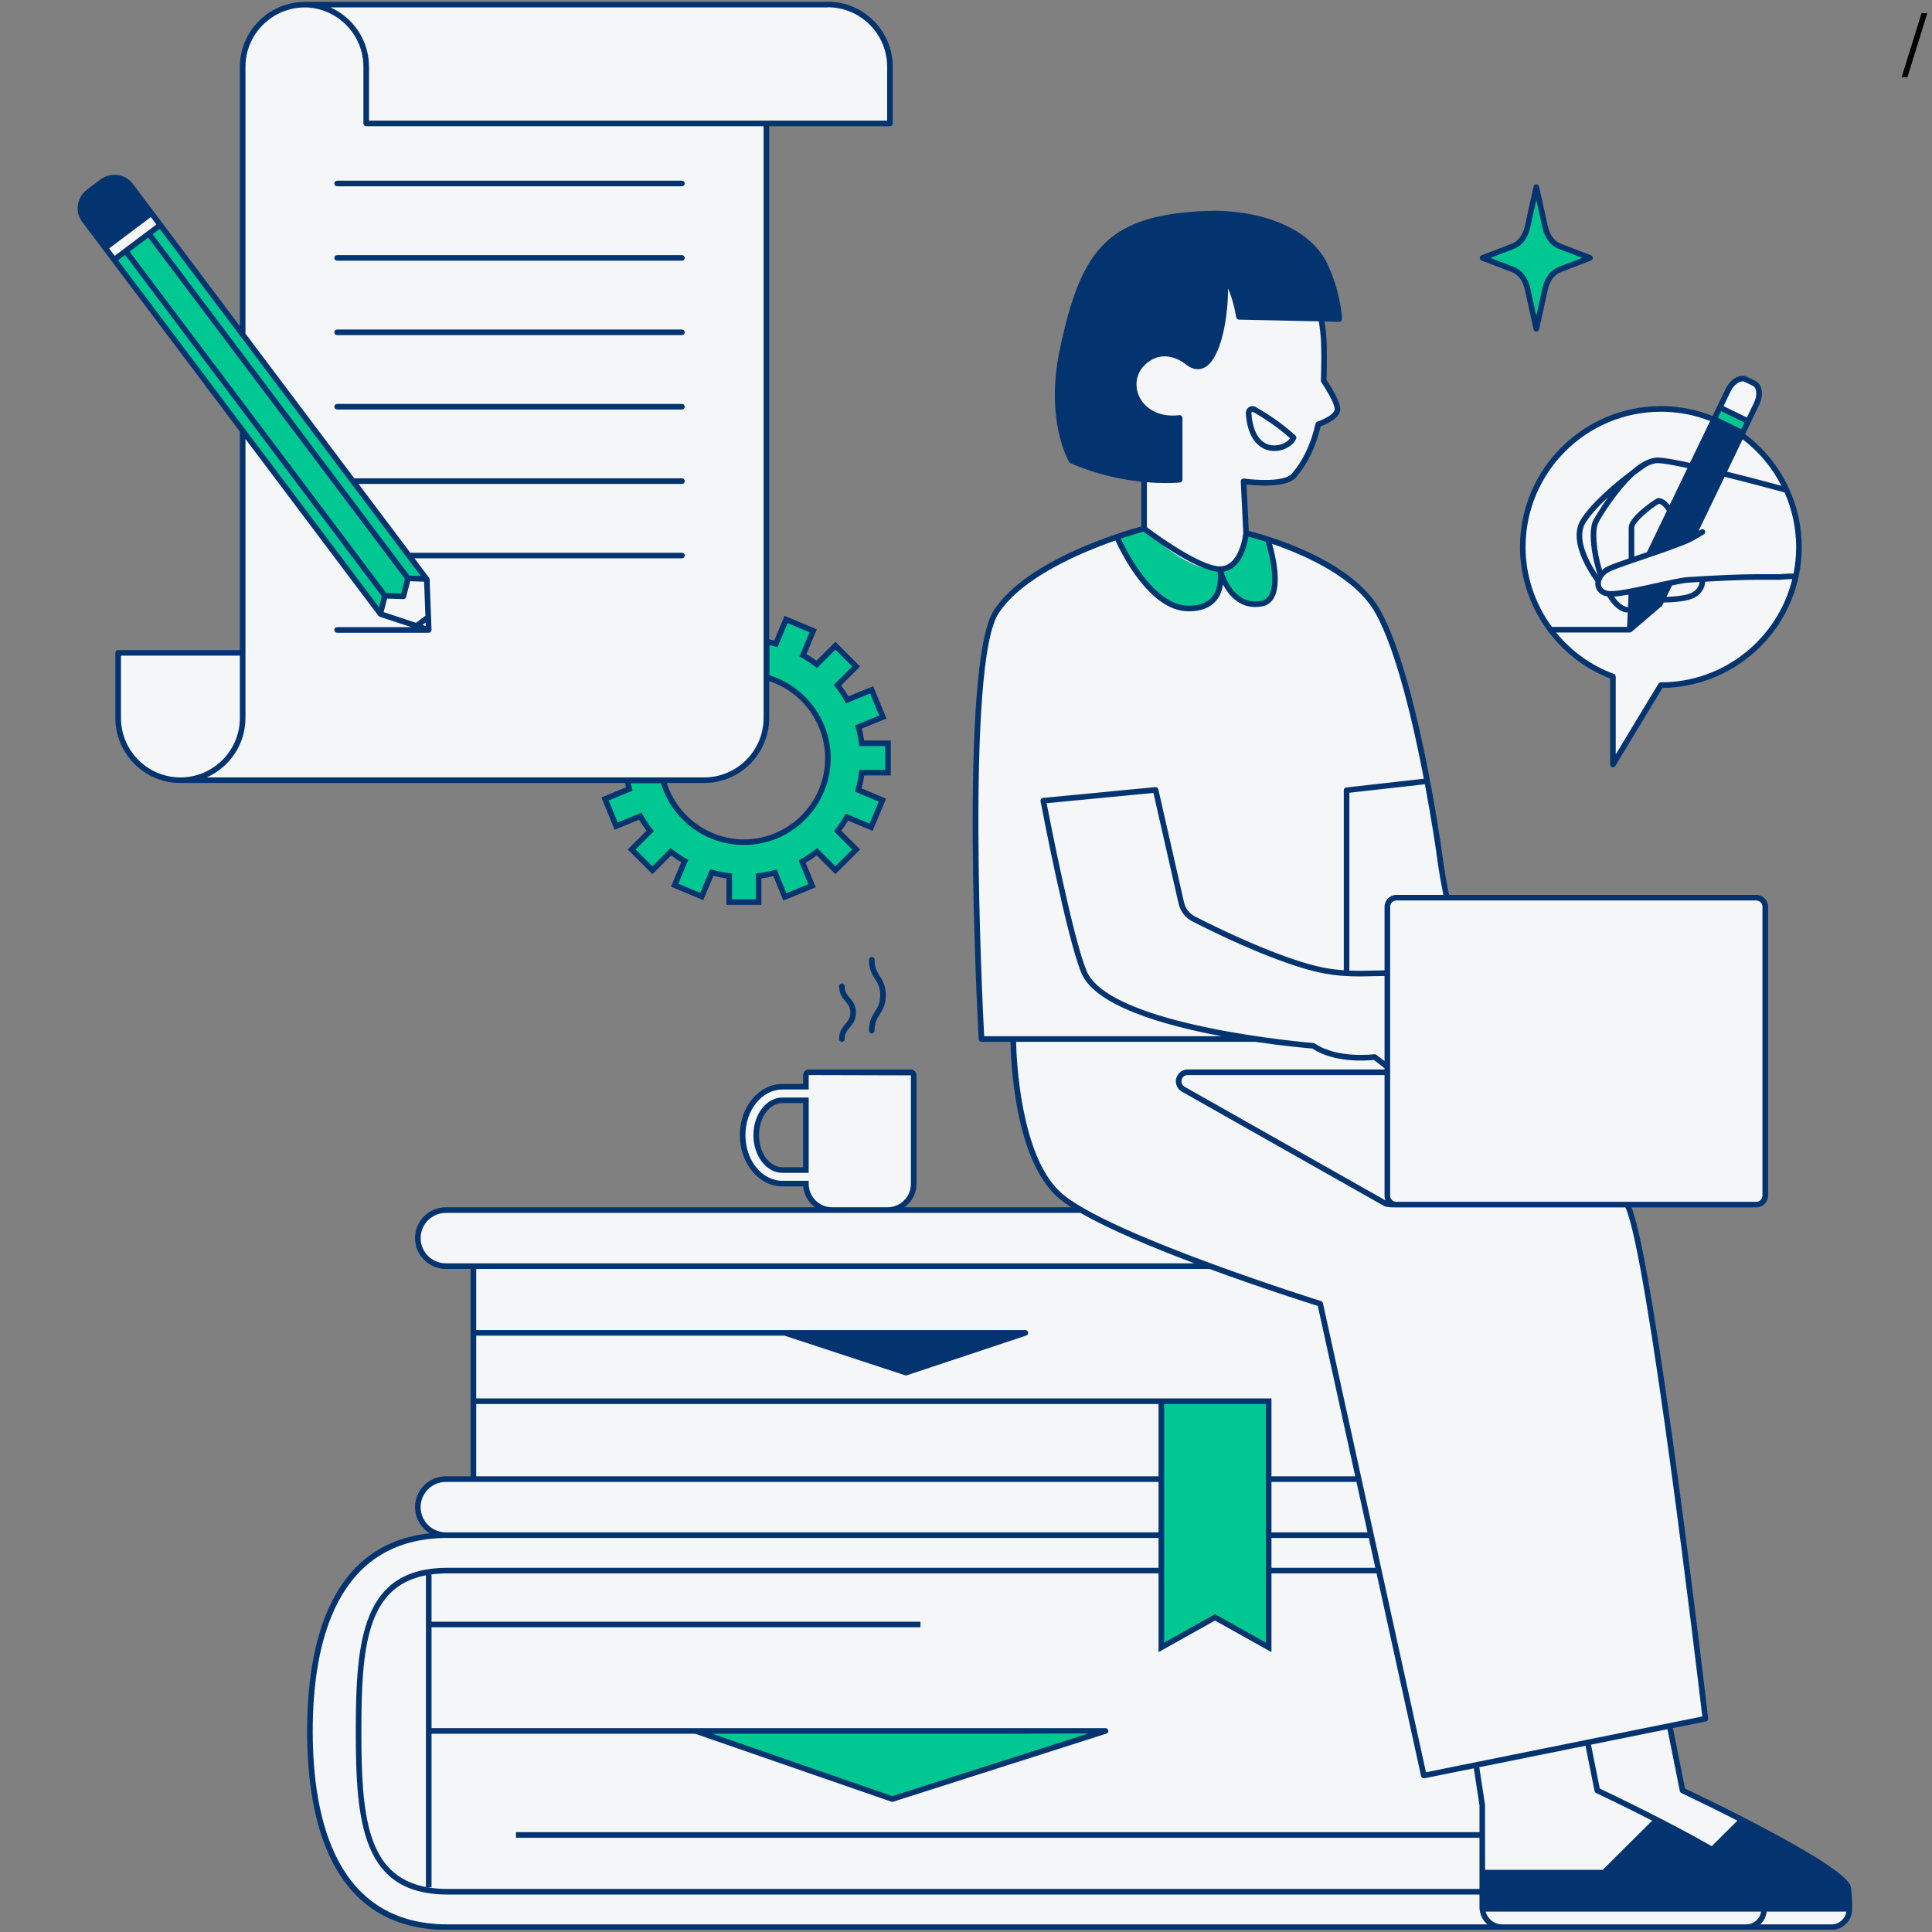
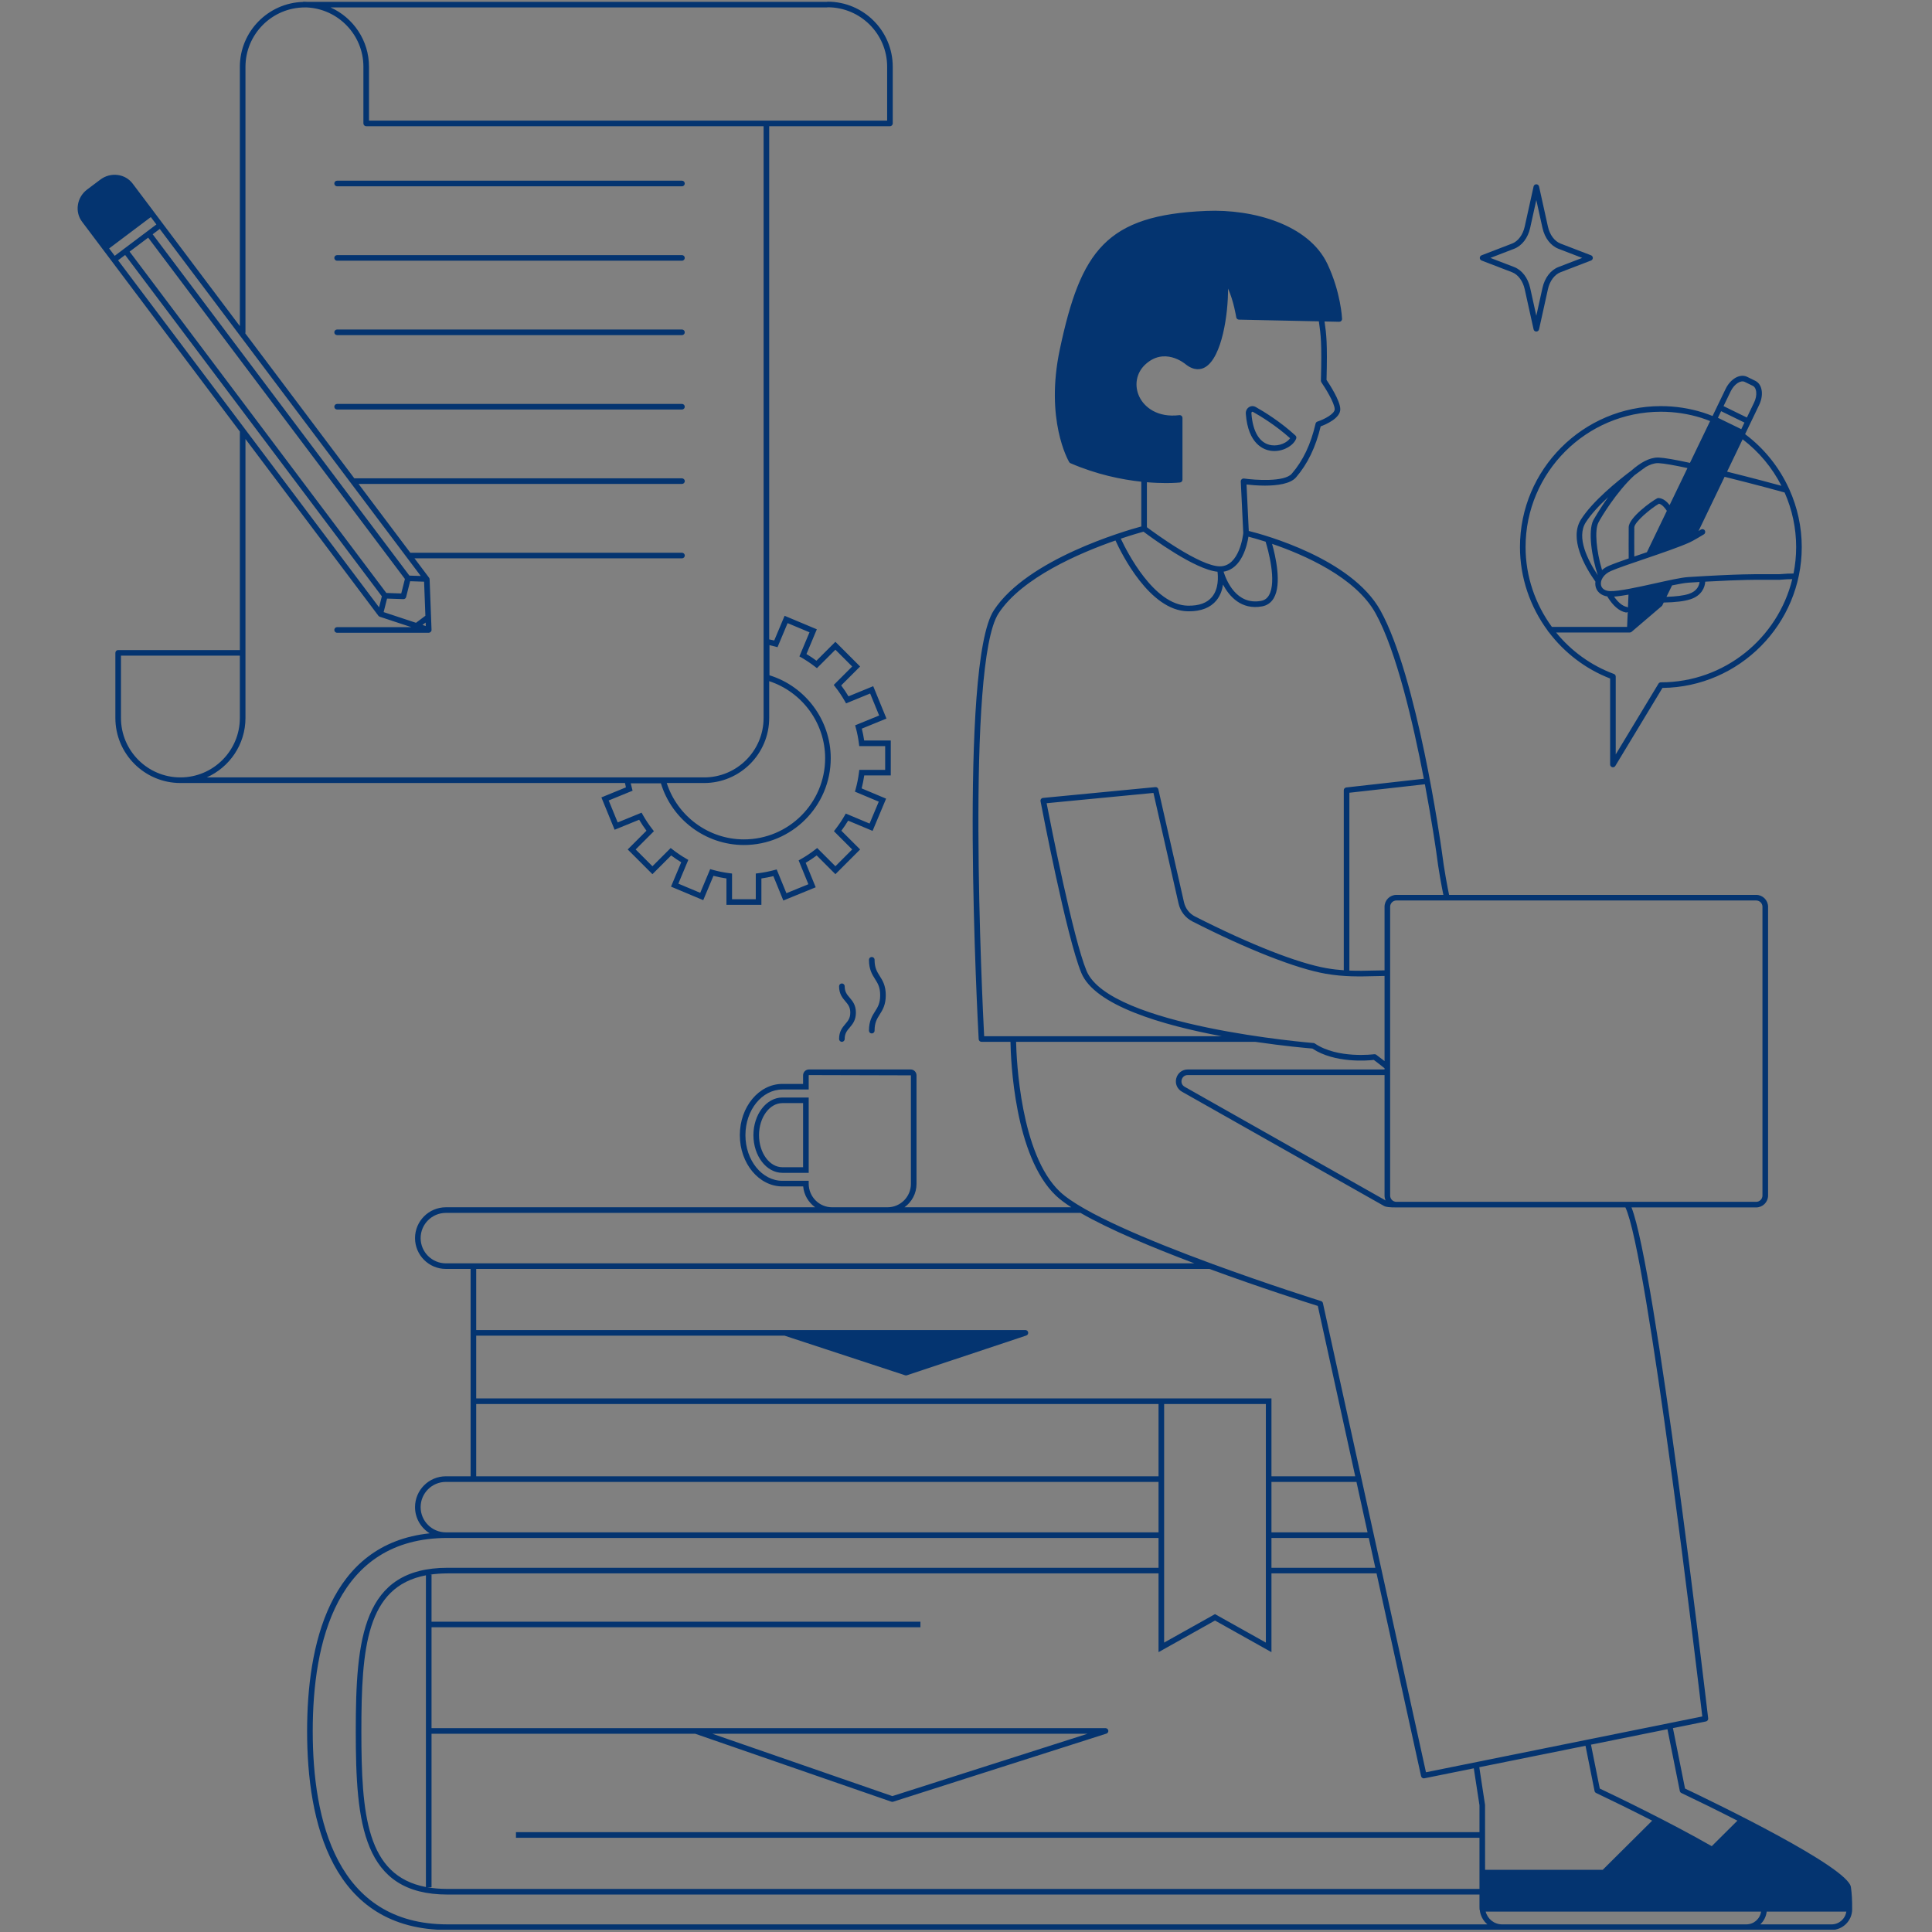
<svg xmlns="http://www.w3.org/2000/svg" width="550" zoomAndPan="magnify" viewBox="0 0 412.5 412.5" height="550" preserveAspectRatio="xMidYMid meet" version="1.0">
  <rect x="0" y="0" width="412.5" height="412.5" fill="#808080" stroke="none" />
  <defs>
    <g />
    <clipPath id="77d3a1f082">
      <path d="M 16.105 0 L 395.895 0 L 395.895 412 L 16.105 412 Z M 16.105 0 " clip-rule="nonzero" />
    </clipPath>
  </defs>
-   <path fill="#f5f6f7" d="M 394.594 402.996 C 394.594 402.996 393.934 401.816 390.352 398.988 C 386.77 396.16 358.918 382.258 358.918 382.258 L 356.219 368.5 L 364.113 366.961 L 353.793 288.625 C 353.793 288.625 350.676 262.93 347.133 257.199 L 374.965 257.199 C 376.031 257.199 376.898 256.332 376.898 255.262 L 376.898 193.602 C 376.898 192.531 376.031 191.664 374.965 191.664 L 308.91 191.664 L 303.492 160.621 C 303.492 160.621 300.254 143.473 295.43 133.055 C 290.609 122.641 280.23 118.875 270.484 115.105 C 266.227 113.719 265.809 113.582 265.781 113.574 L 265.512 102.551 C 265.512 102.551 270.098 103.43 272.582 102.762 C 275.062 102.094 276.922 103.363 279.141 97.199 C 281.363 91.035 282.113 89.949 282.113 89.949 C 282.113 89.949 285.488 89.195 285.566 87.355 C 285.645 85.52 282.629 81.051 282.629 81.051 C 282.629 81.051 283.242 70.852 282.113 68.027 C 277.164 67.918 264.539 67.648 264.539 67.648 C 264.539 67.648 263.637 61.262 261.543 60.176 C 261.414 65.734 261.41 72.066 258.324 76.617 C 256.008 79.332 254.164 77.758 253.477 77.273 C 252.793 76.789 250.035 73.797 244.781 76.836 C 242.184 78.34 240.582 84.414 244.781 87.527 C 248.98 90.637 252.266 89.184 252.266 89.184 L 251.871 102.422 L 244.277 102.594 L 244.277 112.863 C 244.277 112.863 235.32 115.387 225.828 119.812 C 222.551 121.34 213.867 127.418 212.023 131.918 C 210.738 134.43 209.211 147.469 209.16 148.125 C 209.105 148.785 208.383 165.387 208.383 165.387 L 208.383 185.043 L 208.719 201.387 L 209.547 221.652 L 215.984 221.84 C 215.984 221.84 216.898 233.816 218.312 238.961 C 219.727 244.102 220.703 250.055 224.562 253.453 C 228.422 256.848 230.859 258.367 230.859 258.367 L 189.492 258.367 C 192.582 258.367 195.086 255.863 195.086 252.773 L 195.086 229.594 C 195.086 229.23 194.793 228.938 194.43 228.938 L 172.723 228.938 C 172.359 228.938 172.066 229.23 172.066 229.594 L 172.066 232.023 L 167.047 232.023 C 162.367 232.023 158.559 236.664 158.559 242.367 C 158.559 248.074 162.367 252.715 167.047 252.715 L 172.066 252.715 L 172.066 252.773 C 172.066 255.863 174.57 258.367 177.66 258.367 L 98.051 258.367 C 98.051 258.367 94.344 257.984 92.922 258.812 C 91.5 259.641 88.984 260.988 89.441 265.992 C 90.566 270.082 94.488 270.59 96.879 270.59 C 99.273 270.59 101.078 270.59 101.078 270.59 L 101.078 315.805 L 96.828 316.062 C 96.828 316.062 93.211 315.027 90.438 318.168 C 87.664 321.309 89.988 326.918 93.41 327.5 C 87.16 328.844 81.477 330.227 79.617 332.051 C 77.758 333.875 70.938 338.414 67.727 353.082 C 64.52 367.746 66.832 385.617 69.066 391.18 C 71.301 396.738 76.129 409.52 92.246 411.469 C 106.301 411.469 227.441 411.469 227.441 411.469 L 390.438 411.469 C 390.438 411.469 395.074 411.699 394.859 407.543 C 394.645 403.387 394.594 402.996 394.594 402.996 Z M 172.066 249.812 L 167.047 249.812 C 163.969 249.812 161.461 246.473 161.461 242.367 C 161.461 238.266 163.969 234.926 167.047 234.926 L 172.066 234.926 Z M 344.375 144.453 L 344.375 163.219 L 354.609 146.281 C 370.895 146.281 384.094 133.082 384.094 116.797 C 384.094 106.949 379.266 98.227 371.848 92.875 L 365.84 89.527 C 365.051 89.199 364.242 88.906 363.418 88.648 C 360.637 87.781 357.676 87.312 354.609 87.312 C 338.324 87.312 325.125 100.512 325.125 116.797 C 325.125 129.48 333.137 140.293 344.375 144.453 Z M 375.438 85.141 C 376.328 83.023 375.047 81.918 375.047 81.918 C 375.047 81.918 373.594 81.125 372.023 80.836 C 370.453 80.543 369.996 81.84 369.922 81.918 C 369.848 81.992 367.039 87.312 367.039 87.312 L 373.234 90.141 C 373.234 90.141 374.551 87.254 375.438 85.141 Z M 163.633 153.293 L 163.633 26.348 L 190.012 26.348 L 190.012 13.652 C 190.012 13.652 189.875 7.27 184.75 3.656 C 179.625 0.047 171.91 0.988 171.91 0.988 L 65.102 0.988 C 65.102 0.988 57.879 0.891 54.133 6.77 C 52.301 8.984 51.812 12.039 51.812 15.859 C 51.812 19.68 51.812 61.766 51.812 61.766 L 51.812 139.391 L 25.539 139.391 C 25.539 139.391 25.539 152.055 25.539 154.34 C 25.539 156.621 27.363 166.582 38.52 166.582 L 150.344 166.582 C 157.684 166.582 163.633 160.633 163.633 153.293 Z M 27.117 39.18 C 27.117 39.18 26.051 37.48 23.098 38.141 C 20.145 38.801 16.883 41.906 17.242 45.113 C 17.598 48.32 24.512 55.352 24.512 55.352 L 33.891 47.941 Z M 27.117 39.18 " fill-opacity="1" fill-rule="nonzero" />
-   <path fill="#01c892" d="M 183.996 164.969 C 183.84 166.238 183.594 167.477 183.258 168.68 L 188.406 170.84 L 185.984 176.621 L 180.836 174.461 C 180.242 175.496 179.578 176.484 178.848 177.418 L 182.797 181.367 L 178.367 185.797 L 174.422 181.855 C 173.43 182.633 172.375 183.34 171.27 183.965 L 173.379 189.117 L 167.578 191.488 L 165.477 186.348 C 164.336 186.656 163.164 186.887 161.965 187.035 L 161.965 192.59 L 155.699 192.59 L 155.699 187.035 C 154.426 186.879 153.184 186.625 151.977 186.285 L 149.828 191.41 L 144.051 188.988 L 146.203 183.852 C 145.168 183.254 144.18 182.586 143.246 181.855 L 139.301 185.797 L 134.871 181.367 L 138.82 177.418 C 138.043 176.426 137.344 175.371 136.719 174.266 L 131.555 176.379 L 129.18 170.582 L 134.352 168.465 C 134.188 167.867 134.055 167.262 133.938 166.648 L 141.559 166.648 C 143.652 174.23 150.594 179.82 158.832 179.82 C 168.727 179.82 176.773 171.773 176.773 161.879 C 176.773 153.672 171.227 146.754 163.691 144.629 L 163.691 137.008 C 164.355 137.137 165.012 137.285 165.656 137.465 L 167.84 132.262 L 173.617 134.684 L 171.434 139.891 C 172.461 140.48 173.441 141.141 174.371 141.863 L 178.367 137.871 L 182.797 142.305 L 178.809 146.289 C 179.582 147.277 180.281 148.324 180.906 149.422 L 186.113 147.289 L 188.484 153.09 L 183.293 155.215 C 183.602 156.348 183.832 157.512 183.984 158.703 L 189.59 158.703 L 189.59 164.969 Z M 270.871 351.727 L 259.414 345.312 L 247.957 351.727 L 247.957 299.18 L 270.871 299.18 Z M 87.102 123.484 L 86.133 127.324 L 82.18 127.188 L 81.273 131.109 L 24.512 55.352 L 34.367 47.941 L 91.066 123.613 Z M 244.277 112.863 L 238.484 114.641 C 238.484 114.641 241.734 122.172 245.969 126.035 C 250.203 129.895 258.562 133.98 261.332 123.918 C 264.715 128.75 267.168 129.715 270.484 128.43 C 273.805 127.145 270.484 115.105 270.484 115.105 L 266.047 113.84 C 266.047 113.84 266.473 121.059 259.824 121.543 C 253.18 122.027 244.277 112.863 244.277 112.863 Z M 367.039 87.312 L 365.84 89.527 L 372.023 92.508 L 373.234 89.934 Z M 328.016 39.941 L 329.914 48.527 C 330.344 50.473 331.5 51.996 332.973 52.562 L 339.484 55.066 L 332.973 57.566 C 331.5 58.137 330.344 59.656 329.914 61.602 L 328.016 70.188 L 326.121 61.602 C 325.691 59.656 324.535 58.137 323.059 57.566 L 316.551 55.066 L 323.059 52.562 C 324.535 51.996 325.691 50.473 326.121 48.527 Z M 233.973 370.234 L 149.582 369.574 L 190.93 384.113 Z M 233.973 370.234 " fill-opacity="1" fill-rule="nonzero" />
  <g clip-path="url(#77d3a1f082)">
    <path fill="#043470" d="M 395.457 407.543 C 395.457 407.531 395.453 407.52 395.449 407.504 C 395.469 405.863 395.387 404.316 395.188 402.914 C 394.574 398.641 366.199 384.926 359.77 381.871 L 357.188 368.969 L 364.23 367.547 C 364.539 367.484 364.746 367.199 364.711 366.891 C 364.238 362.867 353.453 270.684 348.34 257.797 L 374.965 257.797 C 376.359 257.797 377.5 256.66 377.5 255.262 L 377.5 193.602 C 377.5 192.203 376.359 191.066 374.965 191.066 L 309.395 191.066 C 309.125 189.77 308.359 185.945 307.82 181.621 C 307.609 180.113 302.578 144.477 294.734 130.344 C 288.57 119.238 269.816 114.156 266.625 113.363 L 266.145 103.445 C 267.008 103.547 268.469 103.684 270.066 103.684 C 272.621 103.684 275.5 103.332 276.719 101.918 C 279.191 99.047 280.914 95.484 281.977 91.035 C 283.062 90.633 286.199 89.305 286.164 87.348 C 286.133 85.516 283.816 81.988 283.227 81.117 C 283.438 73.227 283.199 71.43 282.801 68.637 L 285.93 68.703 C 286.105 68.703 286.258 68.641 286.371 68.523 C 286.488 68.402 286.551 68.242 286.543 68.078 C 286.531 67.848 286.27 62.406 283.418 56.359 C 279.453 47.949 267.555 44.602 257.543 45.031 C 236.156 45.922 230.762 53.539 226.293 74.535 C 223.086 89.605 228.07 98.297 228.281 98.66 C 228.348 98.77 228.445 98.855 228.562 98.902 C 234.195 101.336 239.527 102.402 243.68 102.848 L 243.68 112.402 C 240.242 113.332 219.34 119.367 212.195 130.305 C 204.66 141.844 208.781 218.605 208.957 221.871 C 208.977 222.188 209.238 222.438 209.555 222.438 L 215.746 222.438 C 215.809 226.27 216.574 246.91 225.484 255.312 C 226.316 256.098 227.422 256.918 228.734 257.766 L 193.117 257.766 C 194.664 256.641 195.684 254.828 195.684 252.77 L 195.684 229.594 C 195.684 228.902 195.121 228.34 194.43 228.34 L 172.723 228.34 C 172.031 228.34 171.465 228.902 171.465 229.594 L 171.465 231.426 L 167.047 231.426 C 162.035 231.426 157.961 236.332 157.961 242.367 C 157.961 248.402 162.035 253.312 167.047 253.312 L 171.488 253.312 C 171.648 255.148 172.629 256.738 174.043 257.766 L 95.195 257.766 C 91.566 257.766 88.613 260.719 88.613 264.348 C 88.613 267.977 91.566 270.93 95.195 270.93 L 100.477 270.93 L 100.477 315.203 L 95.195 315.203 C 91.566 315.203 88.613 318.156 88.613 321.785 C 88.613 324.148 89.871 326.219 91.742 327.379 C 70.242 329.652 65.57 351.297 65.57 369.621 C 65.57 388.984 70.773 412.066 95.559 412.066 L 391.051 412.066 C 393.434 412.066 395.41 410.121 395.453 407.73 C 395.457 407.676 395.449 407.629 395.453 407.574 C 395.453 407.562 395.457 407.555 395.457 407.543 Z M 77.156 369.621 C 77.156 351.852 78.234 338.762 90.938 336.344 L 90.938 402.898 C 78.234 400.48 77.156 387.391 77.156 369.621 Z M 92.137 402.949 L 92.137 370.172 L 148.469 370.172 L 148.465 370.184 L 190.324 384.68 C 190.387 384.703 190.453 384.711 190.52 384.711 C 190.578 384.711 190.641 384.703 190.699 384.684 L 236.223 370.145 C 236.504 370.055 236.68 369.773 236.633 369.484 C 236.586 369.191 236.336 368.977 236.043 368.977 L 92.137 368.977 L 92.137 347.438 L 196.52 347.438 L 196.52 346.242 L 92.137 346.242 L 92.137 336.199 L 91.812 336.199 C 92.973 336.031 94.211 335.934 95.559 335.934 L 247.359 335.934 L 247.359 352.75 L 259.414 346 L 271.469 352.75 L 271.469 335.934 L 293.906 335.934 L 303.414 379.223 C 303.477 379.504 303.723 379.695 304 379.695 C 304.039 379.695 304.078 379.691 304.117 379.684 L 314.668 377.551 L 315.883 385.449 L 315.883 391.184 L 110.164 391.184 L 110.164 392.383 L 315.883 392.383 L 315.883 403.305 L 95.559 403.305 C 93.973 403.305 92.52 403.184 91.191 402.949 Z M 152.09 370.172 L 232.203 370.172 L 190.527 383.484 Z M 291.984 327.172 L 271.469 327.172 L 271.469 316.402 L 289.617 316.402 Z M 271.469 328.367 L 292.246 328.367 L 293.645 334.738 L 271.469 334.738 Z M 248.555 299.777 L 270.273 299.777 L 270.273 350.707 L 259.414 344.629 L 248.555 350.707 Z M 338.52 372.738 L 340.453 382.398 C 340.492 382.582 340.613 382.742 340.785 382.82 C 344.383 384.527 348.562 386.582 352.754 388.73 L 342.191 399.227 L 317.078 399.227 L 317.07 385.359 L 315.844 377.316 Z M 358.656 382.398 C 358.691 382.582 358.812 382.742 358.984 382.82 C 362.582 384.527 366.762 386.582 370.953 388.73 L 365.473 394.176 C 356.637 389.109 345.336 383.66 341.566 381.871 L 339.691 372.5 L 356.016 369.203 Z M 376.301 193.602 L 376.301 255.262 C 376.301 256 375.699 256.602 374.965 256.602 L 298.148 256.602 C 297.41 256.602 296.809 256 296.809 255.262 L 296.809 193.602 C 296.809 192.863 297.41 192.262 298.148 192.262 L 374.965 192.262 C 375.699 192.262 376.301 192.863 376.301 193.602 Z M 231.98 207.27 C 229.129 200.387 224.297 175.801 223.465 171.492 L 246.27 169.297 L 251.633 192.914 C 252.008 194.578 253.09 195.973 254.594 196.738 C 266.395 202.742 276.766 206.812 283.055 207.902 C 286.988 208.586 290.301 208.5 293.5 208.418 C 294.211 208.398 294.914 208.383 295.613 208.375 L 295.613 226.555 C 294.93 226.016 294.379 225.59 293.844 225.199 C 293.719 225.105 293.562 225.066 293.41 225.086 C 293.332 225.098 285.586 226.105 280.734 222.797 C 280.648 222.738 280.551 222.703 280.445 222.695 C 280.012 222.66 236.887 219.133 231.98 207.27 Z M 295.84 256.305 L 252.938 232.039 C 252.277 231.664 252.176 231.016 252.301 230.535 C 252.43 230.051 252.836 229.535 253.598 229.535 L 295.613 229.535 L 295.613 255.262 C 295.613 255.633 295.695 255.984 295.84 256.305 Z M 308.172 191.066 L 298.148 191.066 C 296.75 191.066 295.613 192.203 295.613 193.602 L 295.613 207.18 C 294.902 207.188 294.191 207.203 293.469 207.219 C 291.738 207.266 289.973 207.305 288.105 207.227 L 288.105 169.258 L 304.23 167.449 C 305.758 175.555 306.613 181.633 306.637 181.777 C 307.148 185.895 307.863 189.562 308.172 191.066 Z M 258.781 127.445 C 257.723 128.73 256.027 129.359 253.621 129.32 C 246.355 129.191 240.59 117.762 239.305 115.008 C 241.715 114.199 243.492 113.695 244.148 113.516 C 245.793 114.754 255.086 121.598 259.949 122.07 C 260.078 123.078 260.242 125.672 258.781 127.445 Z M 266.555 114.586 C 267.277 114.773 268.57 115.129 270.219 115.656 C 270.676 117.145 272.68 124.152 270.918 127.117 C 270.527 127.777 269.977 128.164 269.238 128.297 C 263.988 129.246 261.84 123.969 261.242 122.055 C 265.117 121.461 266.262 116.457 266.555 114.586 Z M 248.941 103.141 C 250.809 103.141 251.906 103.02 251.941 103.016 C 252.242 102.98 252.469 102.727 252.469 102.422 L 252.469 89.234 C 252.469 89.066 252.395 88.902 252.27 88.789 C 252.141 88.676 251.973 88.621 251.801 88.641 C 247.148 89.203 244.328 86.965 243.25 84.684 C 242.137 82.328 242.605 79.668 244.441 77.906 C 248.531 73.988 252.906 77.578 253.102 77.742 C 254.949 79.23 256.406 78.926 257.301 78.41 C 260.945 76.301 262.246 66.848 262.195 61.617 C 263.395 64.207 263.941 67.695 263.949 67.738 C 263.992 68.027 264.238 68.242 264.527 68.246 L 281.59 68.609 L 281.602 68.699 C 282.004 71.516 282.246 73.219 282.023 81.281 C 282.023 81.305 282.035 81.324 282.035 81.348 C 282.039 81.387 282.043 81.426 282.055 81.465 C 282.07 81.504 282.086 81.539 282.105 81.578 C 282.117 81.598 282.117 81.617 282.133 81.637 C 282.91 82.766 284.941 85.996 284.969 87.367 C 284.984 88.344 282.824 89.5 281.281 90.012 C 281.082 90.078 280.934 90.242 280.887 90.445 C 279.875 94.852 278.215 98.348 275.809 101.137 C 274.238 102.961 267.906 102.5 265.598 102.168 C 265.582 102.168 265.566 102.172 265.551 102.172 C 265.527 102.172 265.508 102.164 265.484 102.164 C 265.465 102.164 265.445 102.176 265.426 102.18 C 265.383 102.184 265.348 102.195 265.309 102.207 C 265.273 102.223 265.238 102.238 265.207 102.258 C 265.176 102.277 265.145 102.301 265.117 102.324 C 265.09 102.352 265.062 102.379 265.043 102.406 C 265.02 102.438 265 102.473 264.98 102.508 C 264.965 102.543 264.953 102.578 264.941 102.617 C 264.938 102.637 264.926 102.656 264.922 102.676 C 264.918 102.699 264.926 102.715 264.926 102.738 C 264.926 102.754 264.914 102.773 264.918 102.789 L 265.449 113.82 C 265.41 114.191 264.652 120.918 260.465 120.918 C 256.195 120.918 246.449 113.742 244.875 112.566 L 244.875 102.961 C 246.457 103.094 247.84 103.141 248.941 103.141 Z M 213.199 130.961 C 218.18 123.332 230.574 118.043 238.164 115.398 C 239.414 118.137 245.441 130.375 253.598 130.516 C 253.68 130.52 253.758 130.52 253.84 130.52 C 256.469 130.52 258.445 129.738 259.711 128.199 C 260.559 127.164 260.957 125.941 261.125 124.816 C 262.461 127.32 265.012 130.273 269.449 129.473 C 270.535 129.277 271.375 128.691 271.949 127.73 C 273.738 124.715 272.312 118.637 271.602 116.117 C 278.406 118.441 289.418 123.23 293.688 130.926 C 298.141 138.953 301.742 154.473 304.004 166.27 L 287.441 168.129 C 287.137 168.164 286.91 168.418 286.91 168.723 L 286.91 207.16 C 285.742 207.078 284.535 206.945 283.262 206.723 C 277.086 205.652 266.836 201.621 255.137 195.672 C 253.949 195.066 253.098 193.965 252.797 192.652 L 247.316 168.52 C 247.254 168.227 246.992 168.031 246.676 168.055 L 222.695 170.363 C 222.527 170.379 222.375 170.465 222.273 170.598 C 222.172 170.734 222.133 170.902 222.164 171.07 C 222.391 172.25 227.715 200.102 230.875 207.727 C 233.766 214.715 248.25 218.887 260.812 221.238 L 210.125 221.238 C 209.754 214.074 206.203 141.668 213.199 130.961 Z M 216.945 222.438 L 267.988 222.438 C 274.277 223.363 279.137 223.789 280.195 223.875 C 284.977 227.035 291.918 226.461 293.324 226.305 C 293.973 226.785 294.664 227.328 295.613 228.082 L 295.613 228.34 L 253.598 228.34 C 252.43 228.34 251.441 229.098 251.145 230.23 C 250.848 231.359 251.332 232.504 252.348 233.082 L 295.473 257.469 C 295.902 257.711 296.602 257.797 298.148 257.797 L 347.039 257.797 C 351.738 267.562 362.52 358.527 363.457 366.48 L 304.457 378.395 L 293.223 327.238 L 293.223 327.172 L 293.207 327.172 L 282.457 278.234 C 282.414 278.023 282.258 277.855 282.051 277.789 C 281.828 277.723 270.875 274.289 258.602 269.77 L 258.602 269.734 L 258.504 269.734 C 245.527 264.953 231.102 258.965 226.305 254.441 C 217.871 246.488 217.027 226.164 216.945 222.438 Z M 172.664 252.715 L 172.664 252.113 L 167.047 252.113 C 162.695 252.113 159.156 247.742 159.156 242.367 C 159.156 236.996 162.695 232.621 167.047 232.621 L 172.664 232.621 L 172.664 229.594 L 172.723 229.535 L 194.488 229.594 L 194.488 252.77 C 194.488 255.527 192.246 257.766 189.492 257.766 L 177.66 257.766 C 174.906 257.766 172.664 255.527 172.664 252.715 Z M 89.809 264.348 C 89.809 261.379 92.227 258.965 95.195 258.965 L 230.703 258.965 C 236.801 262.492 246.043 266.352 255.008 269.734 L 95.195 269.734 C 92.227 269.734 89.809 267.316 89.809 264.348 Z M 258.223 270.93 C 269.309 275.008 279.289 278.18 281.363 278.828 L 289.355 315.207 L 271.469 315.207 L 271.469 298.578 L 101.676 298.578 L 101.676 285.176 L 167.508 285.176 L 193.254 293.637 C 193.312 293.656 193.375 293.668 193.441 293.668 C 193.504 293.668 193.566 293.656 193.629 293.637 L 219.121 285.145 C 219.398 285.051 219.57 284.77 219.523 284.48 C 219.477 284.191 219.227 283.977 218.934 283.977 L 101.676 283.977 L 101.676 270.93 Z M 101.676 299.777 L 247.359 299.777 L 247.359 315.207 L 101.676 315.207 Z M 95.195 327.172 C 92.227 327.172 89.809 324.758 89.809 321.785 C 89.809 318.816 92.227 316.402 95.195 316.402 L 247.359 316.402 L 247.359 327.172 Z M 95.559 410.871 C 71.766 410.871 66.77 388.441 66.77 369.621 C 66.77 350.801 71.766 328.367 95.559 328.367 L 247.359 328.367 L 247.359 334.738 L 95.559 334.738 C 77.402 334.738 75.961 349.855 75.961 369.621 C 75.961 389.387 77.402 404.504 95.559 404.504 L 315.883 404.504 L 315.883 407.242 C 315.883 407.312 315.898 407.375 315.902 407.441 C 315.895 407.477 315.883 407.508 315.883 407.543 C 315.883 407.629 315.902 407.711 315.938 407.789 C 316.078 409.02 316.672 410.102 317.562 410.871 Z M 371.953 410.871 L 320.707 410.871 C 319.02 410.871 317.609 409.707 317.203 408.141 L 376.008 408.141 C 375.773 409.699 374.469 410.871 372.848 410.871 Z M 391.051 410.871 L 375.836 410.871 C 376.59 410.172 377.082 409.211 377.207 408.141 L 394.207 408.141 C 393.977 409.699 392.668 410.871 391.051 410.871 Z M 145.605 38.578 L 71.977 38.578 C 71.645 38.578 71.379 38.848 71.379 39.18 C 71.379 39.508 71.645 39.777 71.977 39.777 L 145.605 39.777 C 145.938 39.777 146.203 39.508 146.203 39.18 C 146.203 38.848 145.938 38.578 145.605 38.578 Z M 145.605 54.469 L 71.977 54.469 C 71.645 54.469 71.379 54.734 71.379 55.066 C 71.379 55.395 71.645 55.664 71.977 55.664 L 145.605 55.664 C 145.938 55.664 146.203 55.395 146.203 55.066 C 146.203 54.734 145.938 54.469 145.605 54.469 Z M 145.605 70.355 L 71.977 70.355 C 71.645 70.355 71.379 70.621 71.379 70.953 C 71.379 71.285 71.645 71.551 71.977 71.551 L 145.605 71.551 C 145.938 71.551 146.203 71.285 146.203 70.953 C 146.203 70.621 145.938 70.355 145.605 70.355 Z M 145.605 86.242 L 71.977 86.242 C 71.645 86.242 71.379 86.508 71.379 86.84 C 71.379 87.172 71.645 87.438 71.977 87.438 L 145.605 87.438 C 145.938 87.438 146.203 87.172 146.203 86.84 C 146.203 86.508 145.938 86.242 145.605 86.242 Z M 271.324 96.246 C 271.578 96.281 271.836 96.297 272.086 96.297 C 274.301 96.297 276.254 94.992 276.75 93.633 C 276.832 93.406 276.77 93.152 276.59 92.988 C 273.379 90.035 269.902 87.906 268.113 86.902 C 267.648 86.641 267.109 86.652 266.672 86.93 C 266.211 87.223 265.953 87.758 265.992 88.332 C 266.469 94.875 269.879 96.047 271.324 96.246 Z M 267.312 87.938 C 267.344 87.918 267.379 87.91 267.41 87.91 C 267.449 87.91 267.484 87.922 267.527 87.945 C 269.207 88.891 272.422 90.852 275.449 93.566 C 274.832 94.492 273.16 95.293 271.488 95.062 C 269.008 94.719 267.48 92.297 267.188 88.246 C 267.172 88.047 267.281 87.961 267.312 87.938 Z M 324.527 116.797 C 324.527 123.344 326.699 129.555 330.434 134.625 C 330.473 134.75 330.551 134.852 330.656 134.93 C 333.969 139.309 338.461 142.812 343.777 144.867 L 343.777 163.223 C 343.777 163.488 343.957 163.727 344.215 163.797 C 344.266 163.812 344.32 163.82 344.375 163.82 C 344.582 163.82 344.777 163.711 344.887 163.531 L 354.949 146.879 C 371.379 146.695 384.691 133.27 384.691 116.797 C 384.691 112.508 383.762 108.324 382.043 104.496 C 382.027 104.43 381.996 104.367 381.957 104.312 C 379.879 99.77 376.688 95.754 372.598 92.695 L 375.578 86.492 C 376.062 85.5 376.266 84.434 376.152 83.492 C 376.023 82.453 375.531 81.676 374.762 81.305 L 373.035 80.461 C 371.523 79.723 369.508 80.844 368.445 83.016 L 366.695 86.648 C 366.676 86.672 366.656 86.691 366.641 86.719 C 366.625 86.75 366.625 86.781 366.617 86.809 L 365.648 88.82 C 364.973 88.555 364.285 88.293 363.598 88.078 C 360.695 87.172 357.676 86.711 354.609 86.711 C 338.02 86.715 324.527 100.207 324.527 116.797 Z M 354.609 145.684 C 354.398 145.684 354.203 145.793 354.098 145.973 L 344.973 161.074 L 344.973 144.453 C 344.973 144.203 344.816 143.98 344.582 143.895 C 339.656 142.07 335.438 138.965 332.246 135.047 L 347.973 135.047 C 348.047 135.047 348.121 135.027 348.191 135 C 348.219 134.988 348.242 134.973 348.27 134.957 C 348.301 134.938 348.336 134.926 348.363 134.902 L 354.781 129.422 C 354.844 129.371 354.895 129.305 354.93 129.23 L 355.215 128.648 C 357.742 128.602 359.629 128.375 360.949 127.941 C 363.316 127.164 364.012 125.402 364.086 124.191 C 372.297 123.734 375.527 123.793 375.578 123.797 L 379.91 123.793 C 381.152 123.684 382.078 123.656 382.668 123.652 C 379.578 136.281 368.176 145.684 354.609 145.684 Z M 347.336 129.586 C 346.434 129.402 345.5 128.641 344.613 127.379 C 345.473 127.324 346.531 127.172 347.715 126.957 C 347.707 126.988 347.695 127.012 347.695 127.043 L 347.578 129.703 C 347.508 129.648 347.43 129.605 347.336 129.586 Z M 360.492 124.406 C 361.332 124.352 362.117 124.305 362.875 124.262 C 362.789 124.98 362.379 126.211 360.578 126.805 C 359.496 127.16 357.875 127.363 355.809 127.43 L 357 124.988 C 358.465 124.684 359.711 124.457 360.492 124.406 Z M 382.934 122.453 C 382.355 122.449 381.309 122.469 379.855 122.598 L 375.59 122.598 C 375.547 122.598 371.355 122.516 360.418 123.211 C 358.988 123.301 356.281 123.906 353.414 124.543 C 349.738 125.359 345.559 126.281 343.738 126.207 C 342.668 126.16 341.969 125.68 341.824 124.887 C 341.648 123.941 342.324 122.617 343.949 121.914 C 345.426 121.273 348.156 120.348 351.047 119.363 C 354.715 118.117 358.504 116.824 360.773 115.801 C 361.574 115.438 363.707 114.141 363.797 114.086 C 364.078 113.914 364.168 113.543 363.996 113.262 C 363.824 112.98 363.453 112.891 363.172 113.062 C 363.168 113.066 362.953 113.195 362.652 113.375 L 368.219 101.805 C 375.16 103.531 379.871 104.828 381.031 105.152 C 382.633 108.781 383.496 112.742 383.496 116.797 C 383.496 118.734 383.301 120.625 382.934 122.453 Z M 351.324 99.762 C 351.348 99.746 351.363 99.719 351.387 99.699 C 352.273 99.199 353.148 98.883 353.973 98.883 C 354.035 98.883 354.098 98.887 354.16 98.891 C 355.293 98.949 357.359 99.305 360.289 99.938 L 356.477 107.84 C 355.949 107.164 355.129 106.387 354.125 106.332 C 354.02 106.328 353.91 106.352 353.812 106.402 C 352.578 107.051 347.777 110.5 347.742 112.57 C 347.711 114.16 347.742 119.18 347.742 119.23 C 345.992 119.836 344.469 120.387 343.473 120.812 C 342.93 121.051 342.457 121.355 342.051 121.707 C 340.82 117.629 340.449 113.254 341.25 111.625 C 341.77 110.562 345.207 104.891 348.965 101.48 C 350.348 100.434 351.293 99.781 351.324 99.762 Z M 367.473 87.789 L 372.457 90.223 L 371.781 91.633 L 366.793 89.203 Z M 348.938 118.816 C 348.93 117.602 348.914 113.918 348.938 112.59 C 348.957 111.484 352.453 108.543 354.211 107.547 C 354.879 107.691 355.539 108.531 355.887 109.07 L 351.629 117.902 C 351.305 118.012 350.98 118.121 350.66 118.23 C 350.074 118.43 349.5 118.625 348.938 118.816 Z M 340.172 111.098 C 339.043 113.406 339.816 118.773 341.133 122.781 C 341.133 122.781 341.133 122.785 341.129 122.789 C 339.035 119.66 336.516 114.762 338.578 111.527 C 339.711 109.754 341.492 107.871 343.363 106.141 C 341.457 108.785 340.199 111.043 340.172 111.098 Z M 380.352 103.723 C 378.398 103.188 374.305 102.09 368.746 100.703 L 372.066 93.797 C 375.578 96.469 378.398 99.875 380.352 103.723 Z M 369.523 83.539 C 370.262 82.023 371.625 81.109 372.512 81.535 L 374.238 82.379 C 374.766 82.637 374.918 83.277 374.961 83.637 C 375.051 84.352 374.887 85.18 374.504 85.969 L 372.977 89.145 L 367.992 86.711 Z M 354.609 87.91 C 357.555 87.91 360.457 88.352 363.238 89.219 C 363.875 89.418 364.504 89.66 365.125 89.902 L 360.82 98.828 C 357.68 98.145 355.453 97.762 354.223 97.695 C 354.145 97.691 354.062 97.688 353.984 97.688 C 352.121 97.688 350.172 98.832 348.34 100.449 C 345.297 102.734 340.055 106.992 337.574 110.883 C 334.969 114.957 338.305 120.883 340.637 124.184 C 340.598 124.488 340.59 124.797 340.648 125.105 C 340.871 126.312 341.832 127.141 343.199 127.352 C 343.215 127.398 343.223 127.445 343.25 127.488 C 344.43 129.379 345.723 130.48 347.094 130.758 C 347.137 130.77 347.176 130.773 347.215 130.773 C 347.332 130.773 347.441 130.73 347.539 130.668 L 347.402 133.848 L 331.344 133.848 C 327.789 128.992 325.723 123.055 325.723 116.797 C 325.723 100.867 338.68 87.91 354.609 87.91 Z M 133.641 168.109 L 128.402 170.254 L 131.227 177.16 L 136.465 175.02 C 136.941 175.824 137.465 176.613 138.027 177.367 L 134.023 181.367 L 139.301 186.645 L 143.297 182.648 C 143.992 183.168 144.711 183.656 145.449 184.102 L 143.266 189.305 L 150.148 192.191 L 152.328 187 C 153.238 187.238 154.168 187.422 155.102 187.559 L 155.102 193.191 L 162.566 193.191 L 162.566 187.559 C 163.426 187.434 164.281 187.266 165.121 187.059 L 167.25 192.27 L 174.16 189.441 L 172.023 184.219 C 172.828 183.742 173.613 183.215 174.371 182.648 L 178.367 186.645 L 183.645 181.367 L 179.641 177.367 C 180.156 176.676 180.641 175.953 181.086 175.215 L 186.305 177.402 L 189.191 170.52 L 183.969 168.328 C 184.203 167.422 184.387 166.496 184.52 165.566 L 190.188 165.566 L 190.188 158.102 L 184.508 158.102 C 184.383 157.25 184.215 156.398 184.004 155.57 L 189.266 153.418 L 186.441 146.508 L 181.16 148.672 C 180.684 147.871 180.164 147.09 179.602 146.344 L 183.641 142.305 L 178.367 137.027 L 174.32 141.07 C 173.637 140.562 172.922 140.082 172.188 139.641 L 174.402 134.363 L 167.52 131.477 L 165.305 136.75 C 164.969 136.664 164.598 136.59 164.23 136.512 L 164.23 26.945 L 190.012 26.945 C 190.34 26.945 190.609 26.676 190.609 26.348 L 190.609 14.246 C 190.609 6.59 184.379 0.359 176.719 0.359 C 176.668 0.359 176.617 0.375 176.566 0.391 L 65.5 0.391 C 65.297 0.379 65.102 0.359 64.898 0.359 C 64.812 0.359 64.73 0.379 64.656 0.41 C 57.207 0.648 51.211 6.77 51.211 14.277 L 51.211 69.633 L 34.707 47.688 L 32.801 45.152 C 32.801 45.152 32.801 45.152 32.801 45.148 L 28.336 39.219 C 27.555 38.176 26.402 37.516 25.094 37.355 C 23.789 37.195 22.484 37.547 21.422 38.348 L 18.609 40.461 C 17.543 41.262 16.844 42.418 16.637 43.715 C 16.43 45.02 16.742 46.309 17.527 47.348 L 21.988 53.281 C 21.988 53.285 21.988 53.285 21.992 53.285 L 23.895 55.816 L 51.211 92.137 L 51.211 138.793 L 25.23 138.793 C 24.898 138.793 24.633 139.059 24.633 139.391 L 24.633 153.293 C 24.633 160.949 30.863 167.18 38.52 167.18 L 133.441 167.18 C 133.504 167.492 133.566 167.801 133.641 168.109 Z M 164.289 137.742 C 164.711 137.832 165.109 137.934 165.496 138.039 L 166.004 138.184 L 168.16 133.043 L 172.836 135.004 L 170.68 140.145 L 171.137 140.41 C 172.133 140.984 173.098 141.633 174.004 142.336 L 174.422 142.66 L 178.367 138.719 L 181.949 142.305 L 178.012 146.242 L 178.336 146.66 C 179.094 147.625 179.781 148.652 180.383 149.715 L 180.645 150.176 L 185.785 148.07 L 187.707 152.766 L 182.578 154.863 L 182.719 155.371 C 183.02 156.477 183.246 157.621 183.391 158.777 L 183.457 159.301 L 188.992 159.301 L 188.992 164.371 L 183.465 164.371 L 183.402 164.895 C 183.25 166.117 183.008 167.34 182.68 168.52 L 182.539 169.027 L 187.625 171.16 L 185.664 175.836 L 180.578 173.703 L 180.316 174.164 C 179.738 175.168 179.086 176.141 178.375 177.051 L 178.051 177.469 L 181.949 181.367 L 178.367 184.953 L 174.473 181.059 L 174.055 181.383 C 173.078 182.148 172.043 182.84 170.977 183.441 L 170.516 183.703 L 172.598 188.789 L 167.906 190.707 L 165.828 185.633 L 165.32 185.77 C 164.207 186.07 163.055 186.297 161.895 186.441 L 161.367 186.508 L 161.367 191.992 L 156.297 191.992 L 156.297 186.508 L 155.773 186.441 C 154.547 186.289 153.324 186.043 152.141 185.711 L 151.629 185.566 L 149.508 190.629 L 144.832 188.668 L 146.957 183.598 L 146.5 183.332 C 145.504 182.758 144.531 182.102 143.613 181.383 L 143.195 181.059 L 139.301 184.953 L 135.719 181.367 L 139.617 177.469 L 139.293 177.051 C 138.535 176.078 137.844 175.043 137.242 173.973 L 136.984 173.512 L 131.883 175.598 L 129.961 170.906 L 135.066 168.82 L 134.93 168.309 C 134.832 167.957 134.746 167.602 134.668 167.246 L 141.109 167.246 C 143.469 175.023 150.691 180.418 158.832 180.418 C 169.055 180.418 177.371 172.102 177.371 161.879 C 177.371 153.777 172.016 146.566 164.289 144.18 Z M 176.176 161.879 C 176.176 171.441 168.395 179.219 158.832 179.219 C 151.316 179.219 144.652 174.301 142.355 167.18 L 150.344 167.18 C 158 167.18 164.23 160.949 164.23 153.293 L 164.23 145.434 C 171.297 147.758 176.176 154.41 176.176 161.879 Z M 176.566 1.586 C 176.621 1.586 176.668 1.57 176.719 1.555 C 183.719 1.555 189.414 7.25 189.414 14.246 L 189.414 25.746 L 78.785 25.746 L 78.785 14.246 C 78.785 8.613 75.41 3.762 70.578 1.586 Z M 89.836 122.977 L 87.41 122.898 L 32.598 50.02 L 34.109 48.883 Z M 25.211 55.574 L 26.719 54.441 L 81.527 127.32 L 80.934 129.668 Z M 23.305 53.043 L 32.203 46.348 L 33.391 47.926 L 31.402 49.422 C 31.402 49.426 31.398 49.426 31.398 49.426 L 26.477 53.129 L 24.492 54.621 Z M 82.484 126.602 L 27.672 53.723 L 31.641 50.738 L 86.453 123.617 L 85.668 126.711 Z M 82.641 127.805 L 86.109 127.922 C 86.406 127.938 86.641 127.746 86.711 127.473 L 87.566 124.098 L 90.547 124.195 L 90.824 131.469 L 88.82 132.973 L 81.91 130.691 Z M 90.906 133.664 L 90.203 133.43 L 90.879 132.922 Z M 25.828 153.293 L 25.828 139.988 L 51.211 139.988 L 51.211 153.293 C 51.211 160.289 45.52 165.984 38.52 165.984 C 31.523 165.984 25.828 160.289 25.828 153.293 Z M 52.41 153.293 L 52.41 93.73 L 80.793 131.473 C 80.867 131.566 80.969 131.641 81.086 131.68 L 87.82 133.902 L 71.977 133.902 C 71.645 133.902 71.379 134.172 71.379 134.5 C 71.379 134.832 71.645 135.102 71.977 135.102 L 91.539 135.102 C 91.66 135.102 91.766 135.055 91.863 134.992 C 91.871 134.984 91.887 134.988 91.898 134.98 C 91.906 134.973 91.91 134.961 91.918 134.953 C 91.973 134.91 92.016 134.855 92.047 134.793 C 92.059 134.777 92.07 134.766 92.078 134.746 C 92.113 134.672 92.137 134.59 92.137 134.5 C 92.137 134.496 92.133 134.492 92.133 134.488 C 92.133 134.484 92.137 134.48 92.137 134.48 L 91.727 123.676 C 91.723 123.555 91.68 123.438 91.605 123.34 L 88.504 119.211 L 145.605 119.211 C 145.938 119.211 146.207 118.945 146.207 118.613 C 146.207 118.285 145.938 118.016 145.605 118.016 L 87.676 118.016 C 87.652 118.016 87.633 118.027 87.613 118.027 L 76.555 103.324 L 145.605 103.324 C 145.938 103.324 146.207 103.059 146.207 102.727 C 146.207 102.395 145.938 102.129 145.605 102.129 L 75.652 102.129 L 52.367 71.168 C 52.391 71.098 52.41 71.027 52.41 70.953 L 52.41 14.277 C 52.41 7.281 58.102 1.586 65.102 1.586 L 65.5 1.586 C 72.219 1.902 77.59 7.453 77.59 14.246 L 77.59 26.348 C 77.59 26.676 77.859 26.945 78.188 26.945 L 163.035 26.945 L 163.035 153.293 C 163.035 160.289 157.34 165.984 150.344 165.984 L 44.137 165.984 C 49.004 163.82 52.41 158.949 52.41 153.293 Z M 316.336 55.625 L 322.844 58.125 C 324.121 58.617 325.152 60 325.535 61.734 L 327.434 70.316 C 327.492 70.594 327.734 70.789 328.016 70.789 C 328.297 70.789 328.539 70.594 328.602 70.316 L 330.5 61.734 C 330.883 59.996 331.914 58.617 333.188 58.125 L 339.699 55.625 C 339.93 55.535 340.082 55.312 340.082 55.066 C 340.082 54.816 339.93 54.594 339.699 54.508 L 333.188 52.004 C 331.914 51.516 330.883 50.133 330.5 48.398 L 328.602 39.812 C 328.539 39.539 328.297 39.344 328.016 39.344 C 327.734 39.344 327.492 39.539 327.434 39.812 L 325.535 48.398 C 325.152 50.133 324.121 51.516 322.844 52.004 L 316.336 54.508 C 316.105 54.594 315.949 54.816 315.949 55.066 C 315.949 55.312 316.105 55.535 316.336 55.625 Z M 323.273 53.121 C 324.945 52.48 326.23 50.809 326.703 48.656 L 328.016 42.715 L 329.332 48.656 C 329.805 50.812 331.09 52.48 332.758 53.121 L 337.816 55.066 L 332.758 57.008 C 331.086 57.652 329.805 59.32 329.332 61.473 L 328.016 67.414 L 326.703 61.473 C 326.23 59.32 324.945 57.652 323.273 57.008 L 318.219 55.066 Z M 160.863 242.367 C 160.863 246.801 163.637 250.41 167.047 250.41 L 172.664 250.41 L 172.664 234.328 L 167.047 234.328 C 163.637 234.328 160.863 237.934 160.863 242.367 Z M 171.465 249.215 L 167.047 249.215 C 164.297 249.215 162.059 246.145 162.059 242.367 C 162.059 238.594 164.297 235.523 167.047 235.523 L 171.465 235.523 Z M 179.152 221.836 C 179.152 222.168 179.418 222.438 179.75 222.438 C 180.078 222.438 180.348 222.168 180.348 221.836 C 180.348 220.652 180.836 220.074 181.402 219.41 C 182.027 218.672 182.742 217.836 182.742 216.207 C 182.742 214.578 182.027 213.742 181.402 213.004 C 180.836 212.34 180.348 211.766 180.348 210.578 C 180.348 210.246 180.078 209.98 179.75 209.98 C 179.418 209.98 179.152 210.246 179.152 210.578 C 179.152 212.207 179.863 213.043 180.488 213.781 C 181.055 214.445 181.543 215.02 181.543 216.207 C 181.543 217.395 181.055 217.969 180.488 218.633 C 179.863 219.375 179.152 220.211 179.152 221.836 Z M 185.531 220.055 C 185.531 220.387 185.801 220.652 186.133 220.652 C 186.461 220.652 186.73 220.387 186.73 220.055 C 186.73 218.336 187.242 217.527 187.832 216.594 C 188.438 215.637 189.121 214.555 189.121 212.488 C 189.121 210.426 188.438 209.344 187.832 208.387 C 187.242 207.449 186.73 206.641 186.73 204.922 C 186.73 204.594 186.461 204.324 186.133 204.324 C 185.801 204.324 185.531 204.594 185.531 204.922 C 185.531 206.988 186.219 208.07 186.82 209.027 C 187.414 209.961 187.926 210.77 187.926 212.488 C 187.926 214.207 187.414 215.016 186.82 215.953 C 186.219 216.906 185.531 217.988 185.531 220.055 Z M 185.531 220.055 " fill-opacity="1" fill-rule="nonzero" />
  </g>
  <g fill="#000000" fill-opacity="1">
    <g transform="translate(405.821, 14.882)">
      <g>
-         <path d="M 1.422 1.625 L 0.188 1.625 L 4.453 -12.062 L 5.672 -12.062 Z M 1.422 1.625 " />
-       </g>
+         </g>
    </g>
  </g>
</svg>